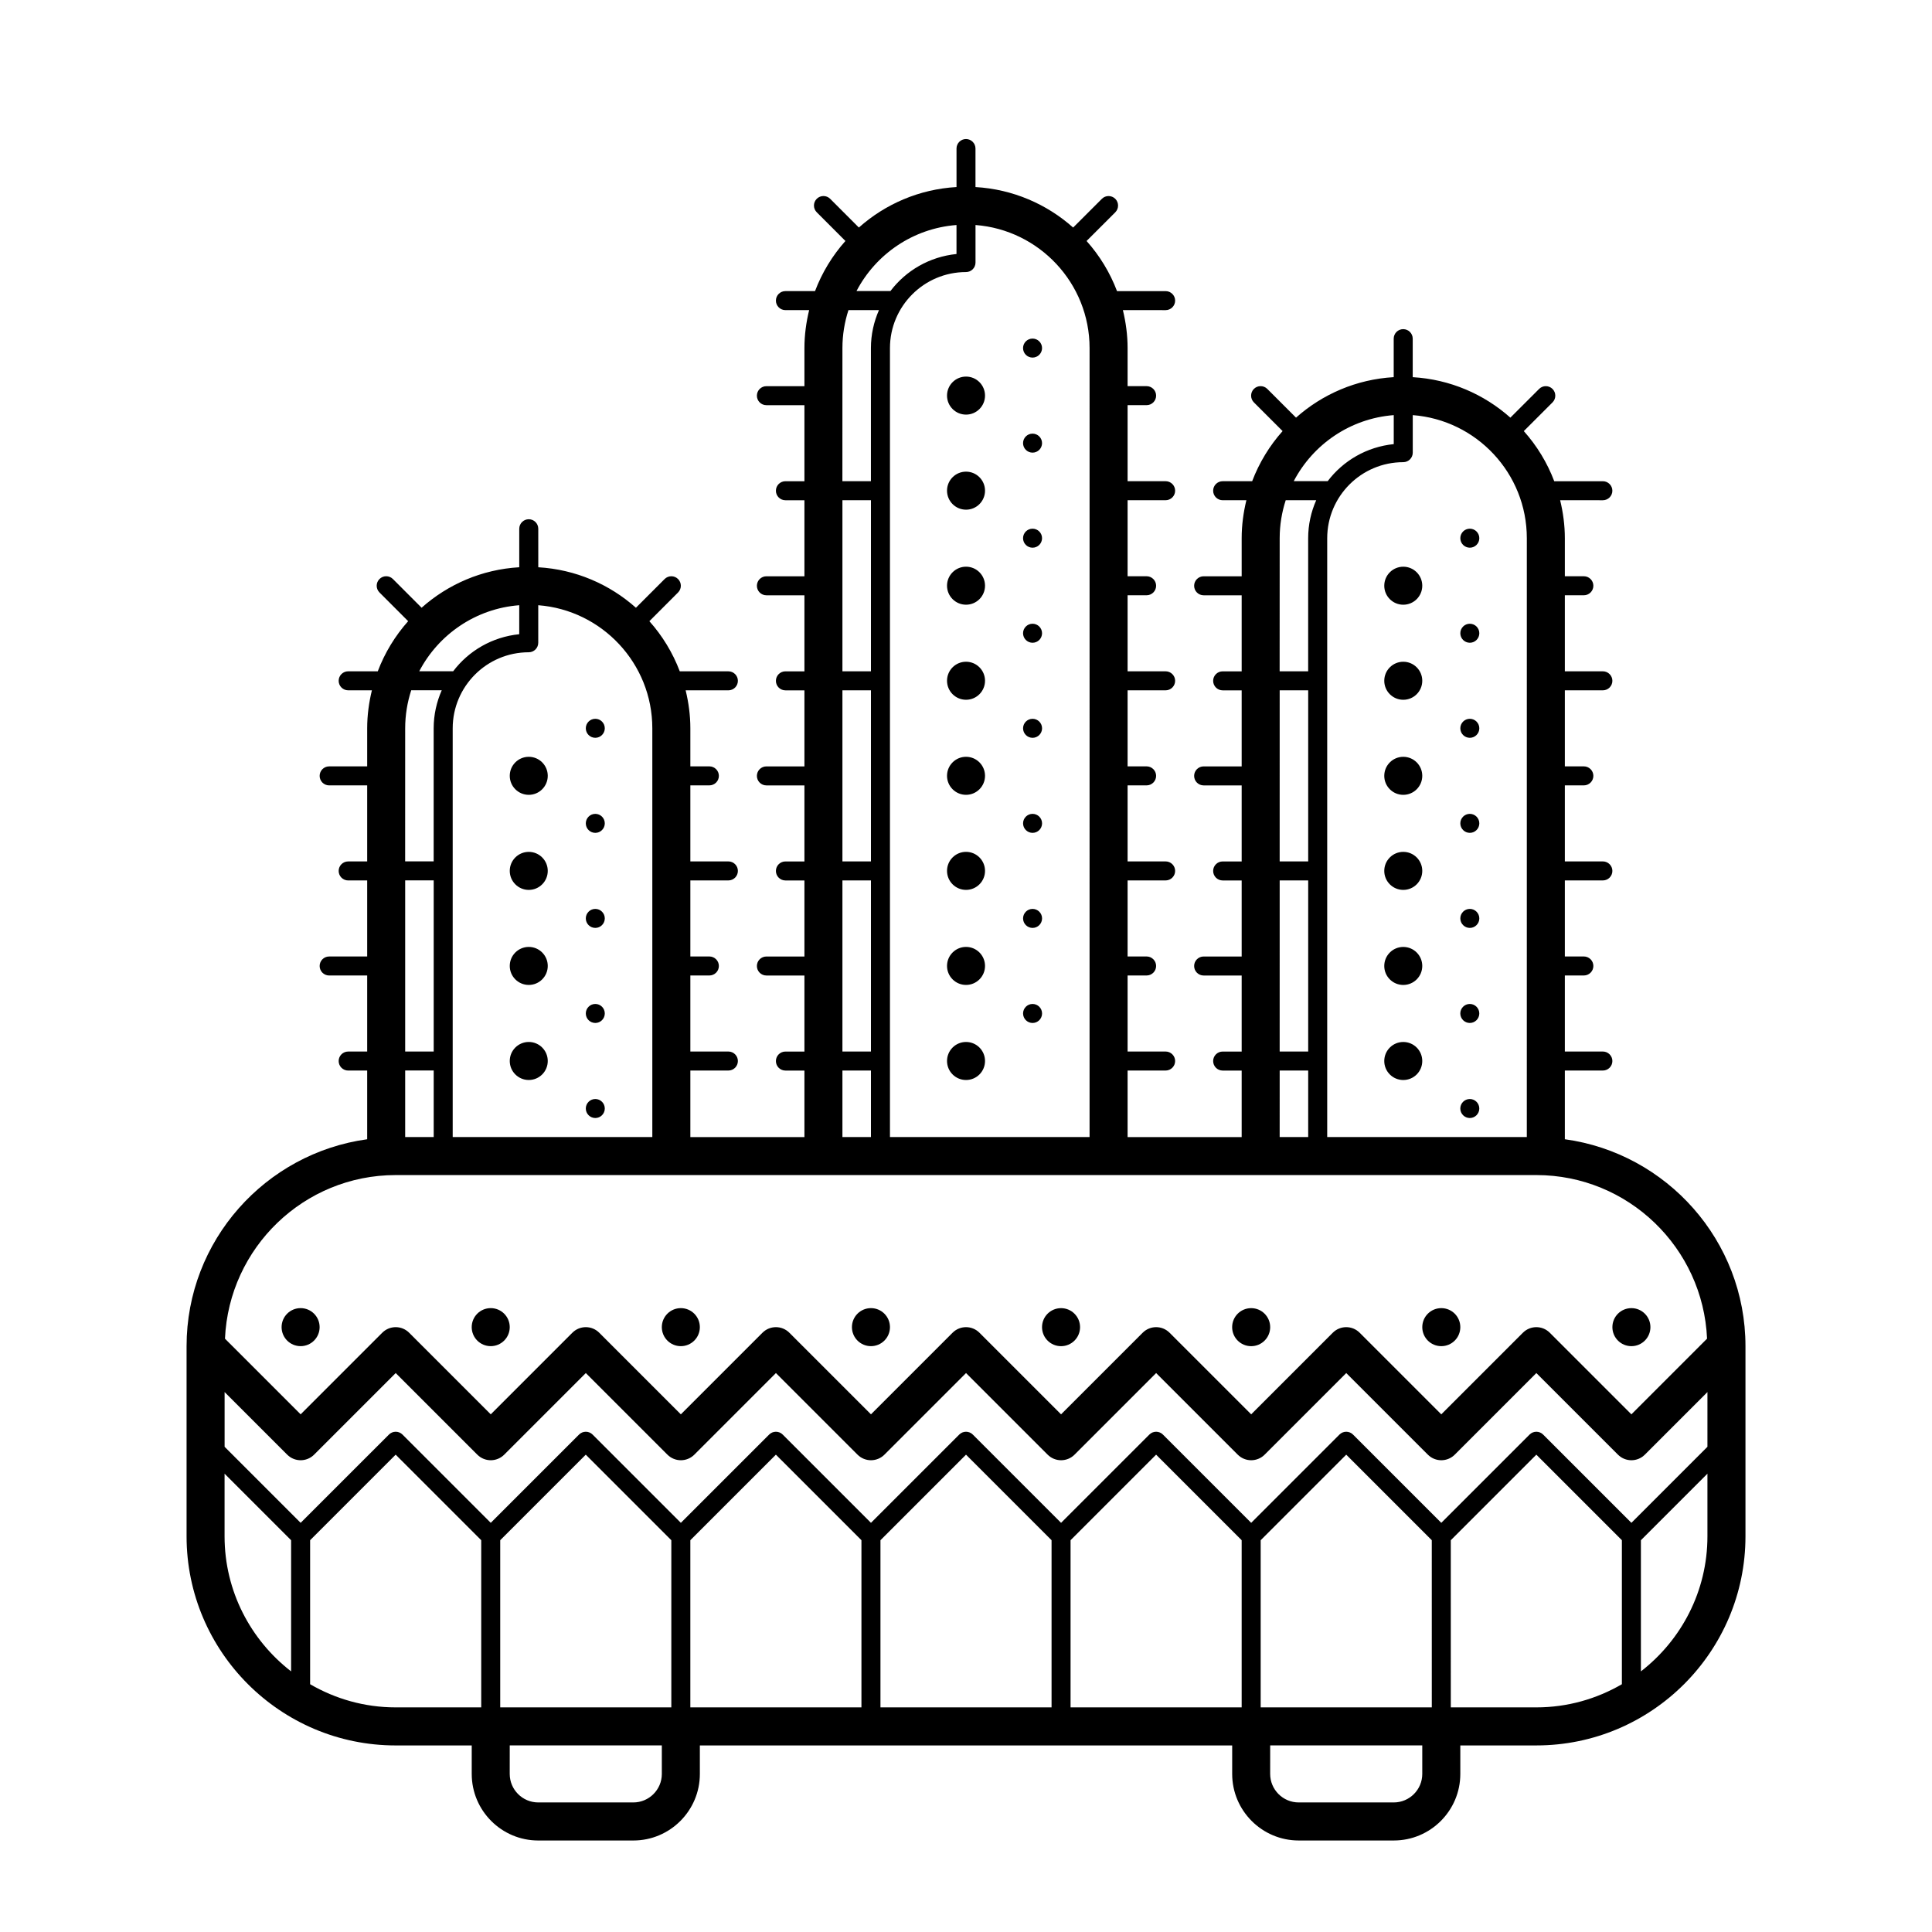
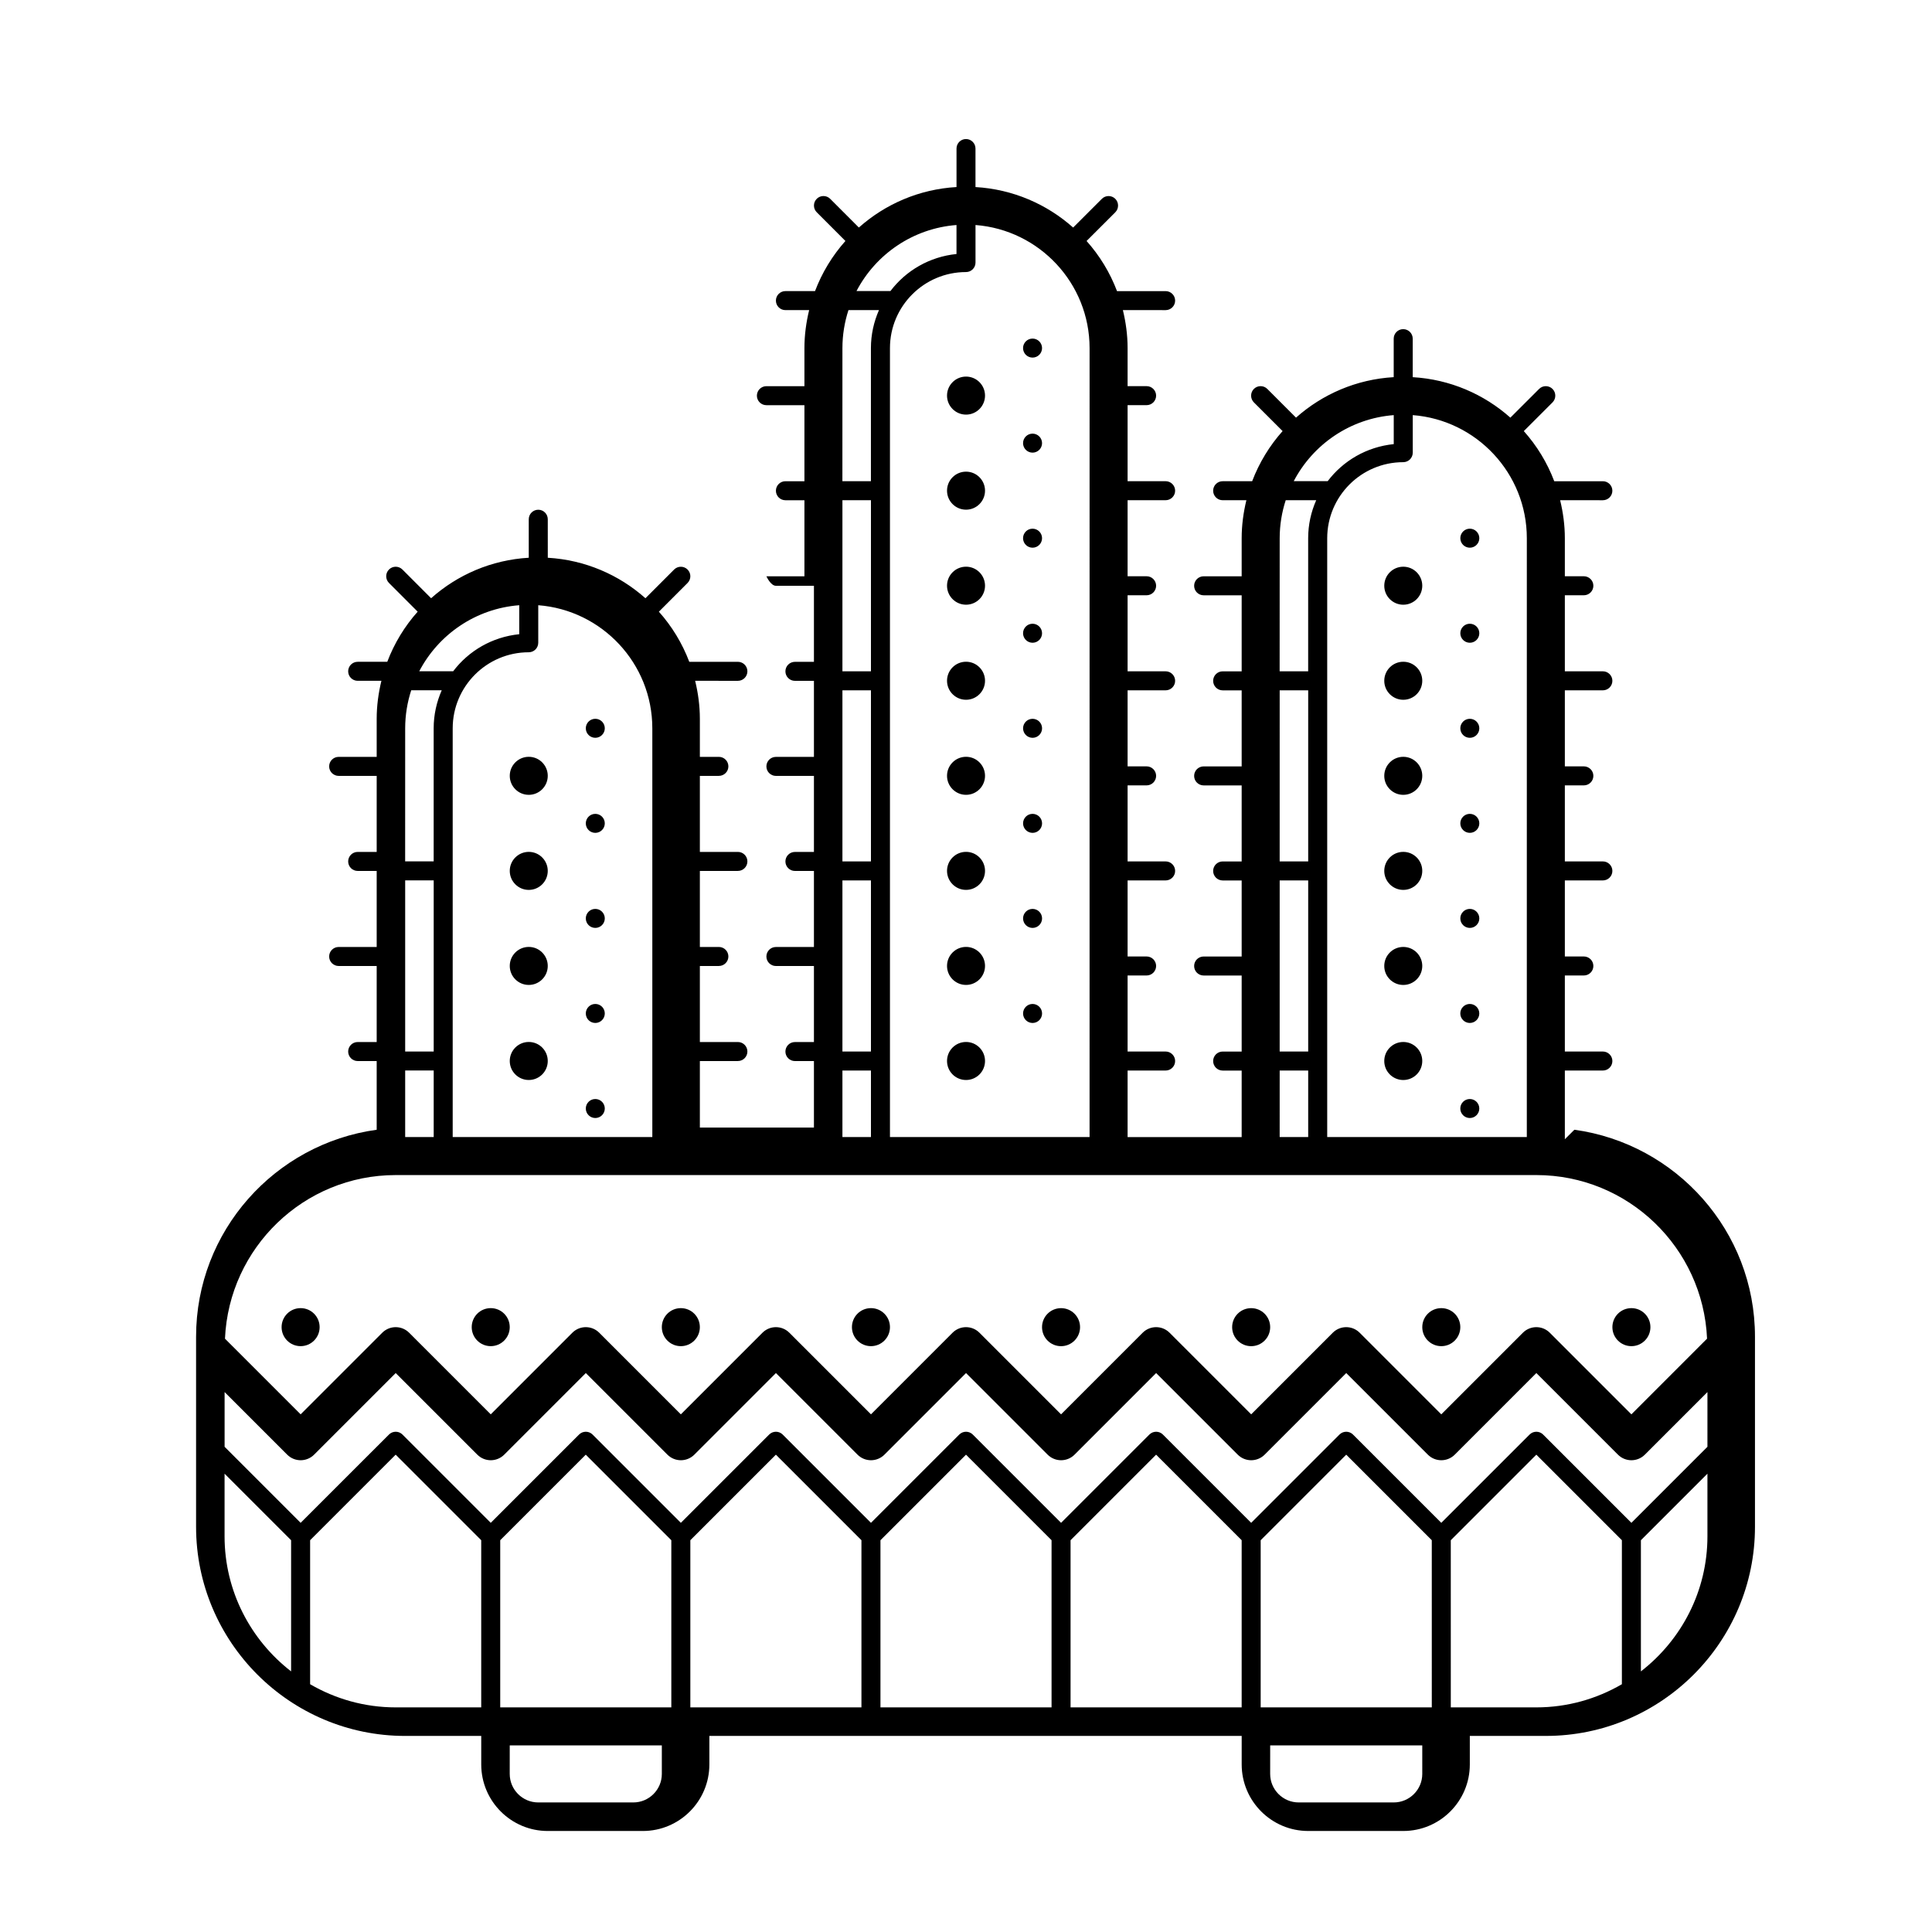
<svg xmlns="http://www.w3.org/2000/svg" fill="#000000" width="800px" height="800px" version="1.1" viewBox="144 144 512 512">
-   <path d="m558.7 445.91v-18.207h10.078c1.387 0 2.519-1.133 2.519-2.519s-1.133-2.519-2.519-2.519h-10.078v-20.152h5.039c1.387 0 2.519-1.129 2.519-2.519s-1.133-2.519-2.519-2.519h-5.039v-20.152h10.078c1.387 0 2.519-1.129 2.519-2.519 0-1.391-1.133-2.519-2.519-2.519h-10.078v-20.152h5.039c1.387 0 2.519-1.129 2.519-2.519s-1.133-2.519-2.519-2.519h-5.039v-20.152h10.078c1.387 0 2.519-1.129 2.519-2.519s-1.133-2.519-2.519-2.519h-10.078v-20.152h5.039c1.387 0 2.519-1.129 2.519-2.519s-1.133-2.519-2.519-2.519h-5.039v-10.078c0-3.477-0.465-6.836-1.25-10.078l11.324 0.012c1.387 0 2.519-1.129 2.519-2.519s-1.133-2.519-2.519-2.519h-12.883c-1.867-4.934-4.613-9.418-8.066-13.285l7.613-7.609c0.977-0.984 0.977-2.578 0-3.562-0.984-0.984-2.586-0.984-3.562 0l-7.613 7.609c-6.977-6.207-15.973-10.152-25.879-10.73v-10.207c0-1.391-1.129-2.519-2.519-2.519s-2.519 1.129-2.519 2.519v10.203c-9.91 0.578-18.902 4.523-25.887 10.73l-7.609-7.609c-0.977-0.984-2.578-0.984-3.562 0-0.977 0.984-0.977 2.578 0 3.562l7.613 7.609c-3.449 3.871-6.191 8.359-8.066 13.285h-7.82c-1.387 0-2.519 1.129-2.519 2.519s1.133 2.519 2.519 2.519h6.289c-0.785 3.238-1.25 6.602-1.25 10.078v10.078h-10.078c-1.387 0-2.519 1.129-2.519 2.519s1.133 2.519 2.519 2.519h10.078v20.152h-5.039c-1.387 0-2.519 1.129-2.519 2.519 0 1.391 1.133 2.519 2.519 2.519h5.039v20.152h-10.078c-1.387 0-2.519 1.129-2.519 2.519s1.133 2.519 2.519 2.519h10.078v20.152h-5.039c-1.387 0-2.519 1.129-2.519 2.519s1.133 2.519 2.519 2.519h5.039v20.152h-10.078c-1.387 0-2.519 1.129-2.519 2.519s1.133 2.519 2.519 2.519h10.078v20.152h-5.039c-1.387 0-2.519 1.129-2.519 2.519 0 1.391 1.133 2.519 2.519 2.519h5.039v17.625h-30.23v-17.633h10.078c1.387 0 2.519-1.133 2.519-2.519s-1.133-2.519-2.519-2.519h-10.078v-20.152h5.039c1.387 0 2.519-1.129 2.519-2.519s-1.133-2.519-2.519-2.519h-5.039v-20.152h10.078c1.387 0 2.519-1.129 2.519-2.519 0-1.391-1.133-2.519-2.519-2.519h-10.078v-20.152h5.039c1.387 0 2.519-1.129 2.519-2.519s-1.133-2.519-2.519-2.519h-5.039v-20.152h10.078c1.387 0 2.519-1.129 2.519-2.519s-1.133-2.519-2.519-2.519h-10.078v-20.152h5.039c1.387 0 2.519-1.129 2.519-2.519s-1.133-2.519-2.519-2.519h-5.039v-20.152h10.078c1.387 0 2.519-1.129 2.519-2.519 0-1.391-1.133-2.519-2.519-2.519h-10.078v-20.152h5.039c1.387 0 2.519-1.129 2.519-2.519s-1.133-2.519-2.519-2.519h-5.039v-10.078c0-3.477-0.465-6.836-1.25-10.078l11.328 0.012c1.387 0 2.519-1.129 2.519-2.519 0-1.391-1.133-2.519-2.519-2.519h-12.883c-1.867-4.934-4.613-9.418-8.066-13.285l7.613-7.609c0.977-0.984 0.977-2.578 0-3.562-0.984-0.984-2.586-0.984-3.562 0l-7.613 7.609c-6.977-6.207-15.973-10.152-25.879-10.73v-10.207c0-1.391-1.129-2.519-2.519-2.519s-2.508 1.129-2.508 2.519v10.203c-9.91 0.578-18.902 4.523-25.879 10.73l-7.602-7.609c-0.984-0.984-2.578-0.984-3.562 0s-0.984 2.578 0 3.562l7.602 7.609c-3.445 3.871-6.191 8.359-8.055 13.285h-7.848c-1.391 0-2.519 1.129-2.519 2.519s1.129 2.519 2.519 2.519h6.289c-0.785 3.238-1.25 6.602-1.25 10.078v10.078h-10.078c-1.391 0-2.519 1.129-2.519 2.519s1.129 2.519 2.519 2.519h10.078v20.152h-5.039c-1.391 0-2.519 1.129-2.519 2.519s1.129 2.519 2.519 2.519h5.039v20.152h-10.078c-1.391 0-2.519 1.129-2.519 2.519s1.129 2.519 2.519 2.519h10.078v20.152h-5.039c-1.391 0-2.519 1.129-2.519 2.519 0 1.391 1.129 2.519 2.519 2.519h5.039v20.152h-10.078c-1.391 0-2.519 1.129-2.519 2.519s1.129 2.519 2.519 2.519h10.078v20.152h-5.039c-1.391 0-2.519 1.129-2.519 2.519s1.129 2.519 2.519 2.519h5.039v20.152h-10.078c-1.391 0-2.519 1.129-2.519 2.519s1.129 2.519 2.519 2.519h10.078v20.152h-5.039c-1.391 0-2.519 1.129-2.519 2.519 0 1.391 1.129 2.519 2.519 2.519h5.039v17.625h-30.23v-17.633h10.078c1.391 0 2.519-1.133 2.519-2.519s-1.129-2.519-2.519-2.519h-10.078v-20.152h5.039c1.391 0 2.519-1.129 2.519-2.519s-1.129-2.519-2.519-2.519h-5.039v-20.152h10.078c1.391 0 2.519-1.129 2.519-2.519 0-1.391-1.129-2.519-2.519-2.519h-10.078v-20.152h5.039c1.391 0 2.519-1.129 2.519-2.519s-1.129-2.519-2.519-2.519h-5.039v-10.078c0-3.477-0.465-6.836-1.25-10.078l11.328 0.008c1.391 0 2.519-1.129 2.519-2.519s-1.129-2.519-2.519-2.519h-12.883c-1.867-4.934-4.609-9.418-8.055-13.285l7.602-7.609c0.984-0.984 0.984-2.578 0-3.562s-2.578-0.984-3.562 0l-7.602 7.609c-6.977-6.207-15.973-10.152-25.879-10.73l-0.004-10.207c0-1.391-1.129-2.519-2.519-2.519s-2.519 1.129-2.519 2.519v10.203c-9.91 0.578-18.902 4.523-25.879 10.73l-7.602-7.609c-0.984-0.984-2.578-0.984-3.562 0-0.984 0.984-0.984 2.578 0 3.562l7.602 7.609c-3.445 3.871-6.191 8.359-8.055 13.285h-7.844c-1.391 0-2.519 1.129-2.519 2.519s1.129 2.519 2.519 2.519h6.289c-0.785 3.238-1.25 6.602-1.25 10.078v10.078h-10.078c-1.391 0-2.519 1.129-2.519 2.519 0 1.391 1.129 2.519 2.519 2.519h10.078v20.152h-5.039c-1.391 0-2.519 1.129-2.519 2.519s1.129 2.519 2.519 2.519h5.039v20.152h-10.078c-1.391 0-2.519 1.129-2.519 2.519s1.129 2.519 2.519 2.519h10.078v20.152h-5.039c-1.391 0-2.519 1.129-2.519 2.519s1.129 2.519 2.519 2.519h5.039v18.207c-26.984 3.707-47.863 26.848-47.863 54.844v50.383c0 30.551 24.863 55.418 55.418 55.418h20.152v7.559c0 9.723 7.91 17.633 17.633 17.633h25.191c9.723 0 17.633-7.91 17.633-17.633v-7.562h141.07v7.559c0 9.723 7.91 17.633 17.633 17.633h25.191c9.723 0 17.633-7.91 17.633-17.633v-7.559h20.152c30.551 0 55.418-24.867 55.418-55.418v-50.379c0-27.996-20.883-51.137-47.859-54.848zm-42.824-179.43c1.387 0 2.519-1.129 2.519-2.519v-9.949c16.887 1.293 30.23 15.418 30.23 32.621l-0.004 158.7h-52.898v-158.7c0-11.113 9.039-20.152 20.152-20.152zm-2.519-12.469v7.684c-7.144 0.727-13.387 4.379-17.508 9.82h-8.996c5.102-9.754 14.973-16.617 26.504-17.504zm-30.227 32.621c0-3.516 0.57-6.898 1.602-10.078h8.082c-1.367 3.094-2.137 6.488-2.137 10.078v35.266h-7.559zm0 40.305h7.555v45.344h-7.559zm0 50.383h7.555v45.344h-7.559zm0 50.379h7.555v17.633h-7.559zm-83.129-211.6c1.391 0 2.519-1.129 2.519-2.519v-9.949c16.887 1.293 30.23 15.418 30.23 32.621l-0.004 209.08h-52.898v-209.08c0-11.117 9.035-20.152 20.152-20.152zm-2.519-12.469v7.684c-7.144 0.727-13.387 4.379-17.508 9.82l-8.992-0.004c5.098-9.754 14.965-16.613 26.5-17.5zm-30.23 32.621c0-3.516 0.57-6.898 1.602-10.078h8.086c-1.359 3.094-2.137 6.488-2.137 10.078v35.266h-7.559zm0 40.305h7.559v45.344h-7.559zm0 50.379h7.559v45.344h-7.559zm0 50.383h7.559v45.344h-7.559zm0 50.379h7.559v17.633h-7.559zm-83.129-110.84c1.391 0 2.519-1.129 2.519-2.519v-9.949c16.883 1.293 30.23 15.418 30.23 32.621v108.32h-52.902v-108.32c0-11.113 9.039-20.152 20.152-20.152zm-2.519-12.469v7.684c-7.144 0.727-13.387 4.379-17.508 9.82l-8.992-0.004c5.102-9.754 14.969-16.613 26.5-17.5zm-30.227 32.621c0-3.516 0.57-6.898 1.602-10.078h8.086c-1.359 3.094-2.137 6.488-2.137 10.078v35.266h-7.559zm0 40.305h7.559v45.344h-7.559zm0 50.379h7.559v17.633h-7.559zm-2.519 27.711h302.29c24.336 0 44.188 19.277 45.242 43.352l-20.051 20.059-21.629-21.629c-1.969-1.969-5.152-1.969-7.125 0l-21.629 21.629-21.629-21.629c-1.969-1.969-5.152-1.969-7.125 0l-21.625 21.629-21.629-21.629c-1.969-1.969-5.152-1.969-7.125 0l-21.629 21.629-21.629-21.629c-1.969-1.969-5.152-1.969-7.125 0l-21.625 21.629-21.629-21.629c-1.969-1.969-5.152-1.969-7.125 0l-21.629 21.629-21.629-21.629c-1.969-1.969-5.152-1.969-7.125 0l-21.625 21.629-21.629-21.629c-1.969-1.969-5.152-1.969-7.125 0l-21.629 21.629-20.051-20.051c1.055-24.086 20.91-43.359 45.242-43.359zm-27.711 131.53c-10.703-8.297-17.633-21.238-17.633-35.805v-16.59l17.633 17.633zm50.383 9.539h-22.672c-8.262 0-15.992-2.258-22.672-6.137v-38.164l22.672-22.672 22.672 22.672zm47.863 17.633c0 4.168-3.391 7.559-7.559 7.559h-25.191c-4.168 0-7.559-3.391-7.559-7.559l0.004-7.559h40.305zm2.516-17.633h-45.344v-44.301l22.672-22.672 22.672 22.672zm50.383 0h-45.344v-44.301l22.672-22.672 22.672 22.672zm50.383 0h-45.344v-44.301l22.672-22.672 22.672 22.672zm50.379 0h-45.344v-44.301l22.672-22.672 22.672 22.672zm47.863 17.633c0 4.168-3.391 7.559-7.559 7.559h-25.191c-4.168 0-7.559-3.391-7.559-7.559l0.004-7.559h40.305zm-42.824-17.633v-44.301l22.672-22.672 22.672 22.672 0.004 44.301zm95.723-6.137c-6.676 3.879-14.402 6.137-22.672 6.137h-22.668l-0.004-44.301 22.672-22.672 22.672 22.672zm22.672-39.207c0 14.566-6.926 27.512-17.633 35.805v-34.762l17.633-17.633zm0-23.715-20.152 20.152-23.406-23.406c-0.977-0.977-2.578-0.977-3.562 0l-23.414 23.406-23.406-23.406c-0.977-0.977-2.578-0.977-3.562 0l-23.41 23.406-23.406-23.406c-0.977-0.977-2.578-0.977-3.562 0l-23.414 23.406-23.406-23.406c-0.984-0.977-2.578-0.977-3.562 0l-23.41 23.406-23.406-23.406c-0.984-0.977-2.578-0.977-3.562 0l-23.414 23.406-23.406-23.406c-0.984-0.977-2.578-0.977-3.562 0l-23.41 23.406-23.406-23.406c-0.984-0.977-2.578-0.977-3.562 0l-23.414 23.406-20.152-20.152v-14.504l16.59 16.59c1.969 1.969 5.152 1.969 7.125 0l21.629-21.629 21.629 21.629c1.969 1.969 5.152 1.969 7.125 0l21.629-21.629 21.629 21.629c1.969 1.969 5.152 1.969 7.125 0l21.625-21.629 21.629 21.629c1.969 1.969 5.152 1.969 7.125 0l21.629-21.629 21.629 21.629c1.969 1.969 5.152 1.969 7.125 0l21.625-21.629 21.629 21.629c1.969 1.969 5.152 1.969 7.125 0l21.629-21.629 21.629 21.629c1.969 1.969 5.152 1.969 7.125 0l21.625-21.629 21.629 21.629c0.984 0.984 2.273 1.477 3.562 1.477 1.289 0 2.578-0.492 3.562-1.477l16.59-16.59zm-171.3-26.664c2.785 0 5.039-2.254 5.039-5.039s-2.254-5.039-5.039-5.039-5.039 2.254-5.039 5.039c0.004 2.785 2.254 5.039 5.039 5.039zm50.383 0c2.785 0 5.039-2.254 5.039-5.039s-2.254-5.039-5.039-5.039c-2.785 0-5.039 2.254-5.039 5.039s2.254 5.039 5.039 5.039zm40.309-95.727c2.781 0 5.035-2.254 5.035-5.035s-2.254-5.039-5.031-5.039c-2.781 0-5.039 2.258-5.039 5.039-0.004 2.781 2.254 5.035 5.035 5.035zm0 25.191c2.781 0 5.035-2.25 5.035-5.039 0-2.785-2.254-5.039-5.031-5.039-2.781 0-5.039 2.254-5.039 5.039-0.004 2.789 2.254 5.039 5.035 5.039zm-98.242-166.26c1.391 0 2.516-1.133 2.516-2.519 0-1.383-1.125-2.516-2.516-2.516s-2.519 1.129-2.519 2.519c0 1.387 1.129 2.516 2.519 2.516zm0 25.191c1.391 0 2.516-1.133 2.516-2.519 0-1.383-1.125-2.519-2.516-2.519s-2.519 1.129-2.519 2.519 1.129 2.519 2.519 2.519zm0-50.379c1.391 0 2.516-1.137 2.516-2.519 0-1.387-1.125-2.519-2.516-2.519s-2.519 1.129-2.519 2.519 1.129 2.519 2.519 2.519zm108.32 261.98c2.793 0 5.039-2.254 5.039-5.039s-2.246-5.039-5.039-5.039c-2.785 0-5.039 2.254-5.039 5.039s2.25 5.039 5.039 5.039zm-201.53 0c2.785 0 5.039-2.254 5.039-5.039s-2.254-5.039-5.039-5.039c-2.785 0-5.039 2.254-5.039 5.039 0.004 2.785 2.254 5.039 5.039 5.039zm251.91 0c2.785 0 5.039-2.254 5.039-5.039s-2.254-5.039-5.039-5.039c-2.785 0-5.039 2.254-5.039 5.039s2.254 5.039 5.039 5.039zm-42.82-110.84c1.391 0 2.516-1.133 2.516-2.519 0-1.383-1.125-2.519-2.516-2.519s-2.519 1.133-2.519 2.519c0 1.387 1.129 2.519 2.519 2.519zm0-25.191c1.391 0 2.516-1.133 2.516-2.519 0-1.383-1.125-2.516-2.516-2.516s-2.519 1.133-2.519 2.519c0 1.383 1.129 2.516 2.519 2.516zm0-25.188c1.391 0 2.516-1.137 2.516-2.519 0-1.387-1.125-2.519-2.516-2.519s-2.519 1.129-2.519 2.519c0 1.391 1.129 2.519 2.519 2.519zm0-25.191c1.391 0 2.516-1.133 2.516-2.519s-1.125-2.519-2.516-2.519-2.519 1.129-2.519 2.519 1.129 2.519 2.519 2.519zm0-25.191c1.391 0 2.516-1.133 2.516-2.519 0-1.383-1.125-2.519-2.516-2.519s-2.519 1.129-2.519 2.519 1.129 2.519 2.519 2.519zm-115.88 25.191c1.391 0 2.516-1.133 2.516-2.519s-1.125-2.519-2.516-2.519-2.519 1.133-2.519 2.519 1.129 2.519 2.519 2.519zm98.242 40.305c2.781 0 5.035-2.258 5.035-5.039s-2.254-5.039-5.031-5.039c-2.781 0-5.039 2.258-5.039 5.039-0.004 2.781 2.254 5.039 5.035 5.039zm0 25.191c2.781 0 5.035-2.258 5.035-5.039s-2.254-5.039-5.031-5.039c-2.781 0-5.039 2.258-5.039 5.039-0.004 2.781 2.254 5.039 5.035 5.039zm0-50.383c2.781 0 5.035-2.258 5.035-5.039s-2.254-5.039-5.031-5.039c-2.781 0-5.039 2.258-5.039 5.039-0.004 2.781 2.254 5.039 5.035 5.039zm0-25.191c2.781 0 5.035-2.254 5.035-5.035s-2.254-5.039-5.031-5.039c-2.781 0-5.039 2.258-5.039 5.039-0.004 2.781 2.254 5.035 5.035 5.035zm17.633 136.03c1.391 0 2.516-1.137 2.516-2.519 0-1.387-1.125-2.519-2.516-2.519s-2.519 1.133-2.519 2.519c0 1.383 1.129 2.519 2.519 2.519zm0-25.191c1.391 0 2.516-1.133 2.516-2.519s-1.125-2.519-2.516-2.519-2.519 1.133-2.519 2.519 1.129 2.519 2.519 2.519zm-231.75-25.191c1.391 0 2.512-1.133 2.512-2.519 0-1.383-1.121-2.519-2.512-2.519s-2.519 1.129-2.519 2.519 1.129 2.519 2.519 2.519zm-17.633 15.113c2.781 0 5.031-2.254 5.031-5.035s-2.254-5.039-5.031-5.039c-2.781 0-5.039 2.258-5.039 5.039s2.258 5.035 5.039 5.035zm0 25.191c2.781 0 5.031-2.25 5.031-5.039 0-2.785-2.254-5.039-5.031-5.039-2.781 0-5.039 2.254-5.039 5.039 0 2.789 2.258 5.039 5.039 5.039zm90.68 70.535c2.785 0 5.039-2.254 5.039-5.039s-2.254-5.039-5.039-5.039-5.039 2.254-5.039 5.039 2.254 5.039 5.039 5.039zm-73.047-161.22c1.391 0 2.512-1.137 2.512-2.519 0-1.387-1.121-2.519-2.512-2.519s-2.519 1.129-2.519 2.519c0 1.391 1.129 2.519 2.519 2.519zm-73.059 156.18c0-2.785-2.254-5.039-5.039-5.039-2.785 0-5.039 2.254-5.039 5.039s2.254 5.039 5.039 5.039c2.789 0 5.039-2.254 5.039-5.039zm73.059-80.609c1.391 0 2.512-1.133 2.512-2.519s-1.121-2.519-2.512-2.519-2.519 1.133-2.519 2.519 1.129 2.519 2.519 2.519zm-17.633-60.457c2.781 0 5.031-2.258 5.031-5.039s-2.254-5.039-5.031-5.039c-2.781 0-5.039 2.258-5.039 5.039s2.258 5.039 5.039 5.039zm17.633 85.648c1.391 0 2.512-1.137 2.512-2.519 0-1.387-1.121-2.519-2.512-2.519s-2.519 1.133-2.519 2.519c0 1.383 1.129 2.519 2.519 2.519zm-27.715 60.457c2.785 0 5.039-2.254 5.039-5.039s-2.254-5.039-5.039-5.039-5.039 2.254-5.039 5.039 2.254 5.039 5.039 5.039zm10.082-120.91c2.781 0 5.031-2.258 5.031-5.039s-2.254-5.039-5.031-5.039c-2.781 0-5.039 2.258-5.039 5.039s2.258 5.039 5.039 5.039zm17.633-15.117c1.391 0 2.512-1.133 2.512-2.519 0-1.383-1.121-2.516-2.512-2.516s-2.519 1.129-2.519 2.519c0 1.387 1.129 2.516 2.519 2.516zm115.88-25.188c1.391 0 2.516-1.137 2.516-2.519 0-1.387-1.125-2.519-2.516-2.519s-2.519 1.133-2.519 2.519c0 1.383 1.129 2.519 2.519 2.519zm0 75.57c1.391 0 2.516-1.133 2.516-2.519s-1.125-2.519-2.516-2.519-2.519 1.133-2.519 2.519 1.129 2.519 2.519 2.519zm-17.633 15.113c2.781 0 5.031-2.25 5.031-5.039 0-2.785-2.254-5.039-5.031-5.039-2.781 0-5.039 2.254-5.039 5.039 0 2.789 2.258 5.039 5.039 5.039zm0-151.14c2.781 0 5.031-2.258 5.031-5.039s-2.254-5.039-5.031-5.039c-2.781 0-5.039 2.258-5.039 5.039s2.258 5.039 5.039 5.039zm17.633 85.645c1.391 0 2.516-1.133 2.516-2.519 0-1.383-1.125-2.516-2.516-2.516s-2.519 1.133-2.519 2.519c0 1.383 1.129 2.516 2.519 2.516zm0 25.191c1.391 0 2.516-1.133 2.516-2.519 0-1.383-1.125-2.519-2.516-2.519s-2.519 1.133-2.519 2.519c0 1.387 1.129 2.519 2.519 2.519zm-17.633-136.03c2.781 0 5.031-2.258 5.031-5.039s-2.254-5.039-5.031-5.039c-2.781 0-5.039 2.258-5.039 5.039s2.258 5.039 5.039 5.039zm0 151.14c2.781 0 5.031-2.254 5.031-5.035s-2.254-5.039-5.031-5.039c-2.781 0-5.039 2.258-5.039 5.039s2.258 5.035 5.039 5.035zm0-25.188c2.781 0 5.031-2.258 5.031-5.039s-2.254-5.039-5.031-5.039c-2.781 0-5.039 2.258-5.039 5.039s2.258 5.039 5.039 5.039zm0-50.383c2.781 0 5.031-2.258 5.031-5.039s-2.254-5.039-5.031-5.039c-2.781 0-5.039 2.258-5.039 5.039s2.258 5.039 5.039 5.039zm0 25.191c2.781 0 5.031-2.258 5.031-5.039s-2.254-5.039-5.031-5.039c-2.781 0-5.039 2.258-5.039 5.039s2.258 5.039 5.039 5.039zm0-50.383c2.781 0 5.031-2.254 5.031-5.035s-2.254-5.039-5.031-5.039c-2.781 0-5.039 2.258-5.039 5.039s2.258 5.035 5.039 5.035z" />
+   <path d="m558.7 445.91v-18.207h10.078c1.387 0 2.519-1.133 2.519-2.519s-1.133-2.519-2.519-2.519h-10.078v-20.152h5.039c1.387 0 2.519-1.129 2.519-2.519s-1.133-2.519-2.519-2.519h-5.039v-20.152h10.078c1.387 0 2.519-1.129 2.519-2.519 0-1.391-1.133-2.519-2.519-2.519h-10.078v-20.152h5.039c1.387 0 2.519-1.129 2.519-2.519s-1.133-2.519-2.519-2.519h-5.039v-20.152h10.078c1.387 0 2.519-1.129 2.519-2.519s-1.133-2.519-2.519-2.519h-10.078v-20.152h5.039c1.387 0 2.519-1.129 2.519-2.519s-1.133-2.519-2.519-2.519h-5.039v-10.078c0-3.477-0.465-6.836-1.25-10.078l11.324 0.012c1.387 0 2.519-1.129 2.519-2.519s-1.133-2.519-2.519-2.519h-12.883c-1.867-4.934-4.613-9.418-8.066-13.285l7.613-7.609c0.977-0.984 0.977-2.578 0-3.562-0.984-0.984-2.586-0.984-3.562 0l-7.613 7.609c-6.977-6.207-15.973-10.152-25.879-10.73v-10.207c0-1.391-1.129-2.519-2.519-2.519s-2.519 1.129-2.519 2.519v10.203c-9.91 0.578-18.902 4.523-25.887 10.73l-7.609-7.609c-0.977-0.984-2.578-0.984-3.562 0-0.977 0.984-0.977 2.578 0 3.562l7.613 7.609c-3.449 3.871-6.191 8.359-8.066 13.285h-7.82c-1.387 0-2.519 1.129-2.519 2.519s1.133 2.519 2.519 2.519h6.289c-0.785 3.238-1.25 6.602-1.25 10.078v10.078h-10.078c-1.387 0-2.519 1.129-2.519 2.519s1.133 2.519 2.519 2.519h10.078v20.152h-5.039c-1.387 0-2.519 1.129-2.519 2.519 0 1.391 1.133 2.519 2.519 2.519h5.039v20.152h-10.078c-1.387 0-2.519 1.129-2.519 2.519s1.133 2.519 2.519 2.519h10.078v20.152h-5.039c-1.387 0-2.519 1.129-2.519 2.519s1.133 2.519 2.519 2.519h5.039v20.152h-10.078c-1.387 0-2.519 1.129-2.519 2.519s1.133 2.519 2.519 2.519h10.078v20.152h-5.039c-1.387 0-2.519 1.129-2.519 2.519 0 1.391 1.133 2.519 2.519 2.519h5.039v17.625h-30.23v-17.633h10.078c1.387 0 2.519-1.133 2.519-2.519s-1.133-2.519-2.519-2.519h-10.078v-20.152h5.039c1.387 0 2.519-1.129 2.519-2.519s-1.133-2.519-2.519-2.519h-5.039v-20.152h10.078c1.387 0 2.519-1.129 2.519-2.519 0-1.391-1.133-2.519-2.519-2.519h-10.078v-20.152h5.039c1.387 0 2.519-1.129 2.519-2.519s-1.133-2.519-2.519-2.519h-5.039v-20.152h10.078c1.387 0 2.519-1.129 2.519-2.519s-1.133-2.519-2.519-2.519h-10.078v-20.152h5.039c1.387 0 2.519-1.129 2.519-2.519s-1.133-2.519-2.519-2.519h-5.039v-20.152h10.078c1.387 0 2.519-1.129 2.519-2.519 0-1.391-1.133-2.519-2.519-2.519h-10.078v-20.152h5.039c1.387 0 2.519-1.129 2.519-2.519s-1.133-2.519-2.519-2.519h-5.039v-10.078c0-3.477-0.465-6.836-1.25-10.078l11.328 0.012c1.387 0 2.519-1.129 2.519-2.519 0-1.391-1.133-2.519-2.519-2.519h-12.883c-1.867-4.934-4.613-9.418-8.066-13.285l7.613-7.609c0.977-0.984 0.977-2.578 0-3.562-0.984-0.984-2.586-0.984-3.562 0l-7.613 7.609c-6.977-6.207-15.973-10.152-25.879-10.73v-10.207c0-1.391-1.129-2.519-2.519-2.519s-2.508 1.129-2.508 2.519v10.203c-9.91 0.578-18.902 4.523-25.879 10.73l-7.602-7.609c-0.984-0.984-2.578-0.984-3.562 0s-0.984 2.578 0 3.562l7.602 7.609c-3.445 3.871-6.191 8.359-8.055 13.285h-7.848c-1.391 0-2.519 1.129-2.519 2.519s1.129 2.519 2.519 2.519h6.289c-0.785 3.238-1.25 6.602-1.25 10.078v10.078h-10.078c-1.391 0-2.519 1.129-2.519 2.519s1.129 2.519 2.519 2.519h10.078v20.152h-5.039c-1.391 0-2.519 1.129-2.519 2.519s1.129 2.519 2.519 2.519h5.039v20.152h-10.078s1.129 2.519 2.519 2.519h10.078v20.152h-5.039c-1.391 0-2.519 1.129-2.519 2.519 0 1.391 1.129 2.519 2.519 2.519h5.039v20.152h-10.078c-1.391 0-2.519 1.129-2.519 2.519s1.129 2.519 2.519 2.519h10.078v20.152h-5.039c-1.391 0-2.519 1.129-2.519 2.519s1.129 2.519 2.519 2.519h5.039v20.152h-10.078c-1.391 0-2.519 1.129-2.519 2.519s1.129 2.519 2.519 2.519h10.078v20.152h-5.039c-1.391 0-2.519 1.129-2.519 2.519 0 1.391 1.129 2.519 2.519 2.519h5.039v17.625h-30.23v-17.633h10.078c1.391 0 2.519-1.133 2.519-2.519s-1.129-2.519-2.519-2.519h-10.078v-20.152h5.039c1.391 0 2.519-1.129 2.519-2.519s-1.129-2.519-2.519-2.519h-5.039v-20.152h10.078c1.391 0 2.519-1.129 2.519-2.519 0-1.391-1.129-2.519-2.519-2.519h-10.078v-20.152h5.039c1.391 0 2.519-1.129 2.519-2.519s-1.129-2.519-2.519-2.519h-5.039v-10.078c0-3.477-0.465-6.836-1.25-10.078l11.328 0.008c1.391 0 2.519-1.129 2.519-2.519s-1.129-2.519-2.519-2.519h-12.883c-1.867-4.934-4.609-9.418-8.055-13.285l7.602-7.609c0.984-0.984 0.984-2.578 0-3.562s-2.578-0.984-3.562 0l-7.602 7.609c-6.977-6.207-15.973-10.152-25.879-10.73l-0.004-10.207c0-1.391-1.129-2.519-2.519-2.519s-2.519 1.129-2.519 2.519v10.203c-9.91 0.578-18.902 4.523-25.879 10.73l-7.602-7.609c-0.984-0.984-2.578-0.984-3.562 0-0.984 0.984-0.984 2.578 0 3.562l7.602 7.609c-3.445 3.871-6.191 8.359-8.055 13.285h-7.844c-1.391 0-2.519 1.129-2.519 2.519s1.129 2.519 2.519 2.519h6.289c-0.785 3.238-1.25 6.602-1.25 10.078v10.078h-10.078c-1.391 0-2.519 1.129-2.519 2.519 0 1.391 1.129 2.519 2.519 2.519h10.078v20.152h-5.039c-1.391 0-2.519 1.129-2.519 2.519s1.129 2.519 2.519 2.519h5.039v20.152h-10.078c-1.391 0-2.519 1.129-2.519 2.519s1.129 2.519 2.519 2.519h10.078v20.152h-5.039c-1.391 0-2.519 1.129-2.519 2.519s1.129 2.519 2.519 2.519h5.039v18.207c-26.984 3.707-47.863 26.848-47.863 54.844v50.383c0 30.551 24.863 55.418 55.418 55.418h20.152v7.559c0 9.723 7.91 17.633 17.633 17.633h25.191c9.723 0 17.633-7.91 17.633-17.633v-7.562h141.07v7.559c0 9.723 7.91 17.633 17.633 17.633h25.191c9.723 0 17.633-7.91 17.633-17.633v-7.559h20.152c30.551 0 55.418-24.867 55.418-55.418v-50.379c0-27.996-20.883-51.137-47.859-54.848zm-42.824-179.43c1.387 0 2.519-1.129 2.519-2.519v-9.949c16.887 1.293 30.23 15.418 30.23 32.621l-0.004 158.7h-52.898v-158.7c0-11.113 9.039-20.152 20.152-20.152zm-2.519-12.469v7.684c-7.144 0.727-13.387 4.379-17.508 9.82h-8.996c5.102-9.754 14.973-16.617 26.504-17.504zm-30.227 32.621c0-3.516 0.57-6.898 1.602-10.078h8.082c-1.367 3.094-2.137 6.488-2.137 10.078v35.266h-7.559zm0 40.305h7.555v45.344h-7.559zm0 50.383h7.555v45.344h-7.559zm0 50.379h7.555v17.633h-7.559zm-83.129-211.6c1.391 0 2.519-1.129 2.519-2.519v-9.949c16.887 1.293 30.23 15.418 30.23 32.621l-0.004 209.08h-52.898v-209.08c0-11.117 9.035-20.152 20.152-20.152zm-2.519-12.469v7.684c-7.144 0.727-13.387 4.379-17.508 9.82l-8.992-0.004c5.098-9.754 14.965-16.613 26.5-17.5zm-30.23 32.621c0-3.516 0.57-6.898 1.602-10.078h8.086c-1.359 3.094-2.137 6.488-2.137 10.078v35.266h-7.559zm0 40.305h7.559v45.344h-7.559zm0 50.379h7.559v45.344h-7.559zm0 50.383h7.559v45.344h-7.559zm0 50.379h7.559v17.633h-7.559zm-83.129-110.84c1.391 0 2.519-1.129 2.519-2.519v-9.949c16.883 1.293 30.23 15.418 30.23 32.621v108.32h-52.902v-108.32c0-11.113 9.039-20.152 20.152-20.152zm-2.519-12.469v7.684c-7.144 0.727-13.387 4.379-17.508 9.82l-8.992-0.004c5.102-9.754 14.969-16.613 26.5-17.5zm-30.227 32.621c0-3.516 0.57-6.898 1.602-10.078h8.086c-1.359 3.094-2.137 6.488-2.137 10.078v35.266h-7.559zm0 40.305h7.559v45.344h-7.559zm0 50.379h7.559v17.633h-7.559zm-2.519 27.711h302.29c24.336 0 44.188 19.277 45.242 43.352l-20.051 20.059-21.629-21.629c-1.969-1.969-5.152-1.969-7.125 0l-21.629 21.629-21.629-21.629c-1.969-1.969-5.152-1.969-7.125 0l-21.625 21.629-21.629-21.629c-1.969-1.969-5.152-1.969-7.125 0l-21.629 21.629-21.629-21.629c-1.969-1.969-5.152-1.969-7.125 0l-21.625 21.629-21.629-21.629c-1.969-1.969-5.152-1.969-7.125 0l-21.629 21.629-21.629-21.629c-1.969-1.969-5.152-1.969-7.125 0l-21.625 21.629-21.629-21.629c-1.969-1.969-5.152-1.969-7.125 0l-21.629 21.629-20.051-20.051c1.055-24.086 20.91-43.359 45.242-43.359zm-27.711 131.53c-10.703-8.297-17.633-21.238-17.633-35.805v-16.59l17.633 17.633zm50.383 9.539h-22.672c-8.262 0-15.992-2.258-22.672-6.137v-38.164l22.672-22.672 22.672 22.672zm47.863 17.633c0 4.168-3.391 7.559-7.559 7.559h-25.191c-4.168 0-7.559-3.391-7.559-7.559l0.004-7.559h40.305zm2.516-17.633h-45.344v-44.301l22.672-22.672 22.672 22.672zm50.383 0h-45.344v-44.301l22.672-22.672 22.672 22.672zm50.383 0h-45.344v-44.301l22.672-22.672 22.672 22.672zm50.379 0h-45.344v-44.301l22.672-22.672 22.672 22.672zm47.863 17.633c0 4.168-3.391 7.559-7.559 7.559h-25.191c-4.168 0-7.559-3.391-7.559-7.559l0.004-7.559h40.305zm-42.824-17.633v-44.301l22.672-22.672 22.672 22.672 0.004 44.301zm95.723-6.137c-6.676 3.879-14.402 6.137-22.672 6.137h-22.668l-0.004-44.301 22.672-22.672 22.672 22.672zm22.672-39.207c0 14.566-6.926 27.512-17.633 35.805v-34.762l17.633-17.633zm0-23.715-20.152 20.152-23.406-23.406c-0.977-0.977-2.578-0.977-3.562 0l-23.414 23.406-23.406-23.406c-0.977-0.977-2.578-0.977-3.562 0l-23.41 23.406-23.406-23.406c-0.977-0.977-2.578-0.977-3.562 0l-23.414 23.406-23.406-23.406c-0.984-0.977-2.578-0.977-3.562 0l-23.41 23.406-23.406-23.406c-0.984-0.977-2.578-0.977-3.562 0l-23.414 23.406-23.406-23.406c-0.984-0.977-2.578-0.977-3.562 0l-23.41 23.406-23.406-23.406c-0.984-0.977-2.578-0.977-3.562 0l-23.414 23.406-20.152-20.152v-14.504l16.59 16.59c1.969 1.969 5.152 1.969 7.125 0l21.629-21.629 21.629 21.629c1.969 1.969 5.152 1.969 7.125 0l21.629-21.629 21.629 21.629c1.969 1.969 5.152 1.969 7.125 0l21.625-21.629 21.629 21.629c1.969 1.969 5.152 1.969 7.125 0l21.629-21.629 21.629 21.629c1.969 1.969 5.152 1.969 7.125 0l21.625-21.629 21.629 21.629c1.969 1.969 5.152 1.969 7.125 0l21.629-21.629 21.629 21.629c1.969 1.969 5.152 1.969 7.125 0l21.625-21.629 21.629 21.629c0.984 0.984 2.273 1.477 3.562 1.477 1.289 0 2.578-0.492 3.562-1.477l16.59-16.59zm-171.3-26.664c2.785 0 5.039-2.254 5.039-5.039s-2.254-5.039-5.039-5.039-5.039 2.254-5.039 5.039c0.004 2.785 2.254 5.039 5.039 5.039zm50.383 0c2.785 0 5.039-2.254 5.039-5.039s-2.254-5.039-5.039-5.039c-2.785 0-5.039 2.254-5.039 5.039s2.254 5.039 5.039 5.039zm40.309-95.727c2.781 0 5.035-2.254 5.035-5.035s-2.254-5.039-5.031-5.039c-2.781 0-5.039 2.258-5.039 5.039-0.004 2.781 2.254 5.035 5.035 5.035zm0 25.191c2.781 0 5.035-2.25 5.035-5.039 0-2.785-2.254-5.039-5.031-5.039-2.781 0-5.039 2.254-5.039 5.039-0.004 2.789 2.254 5.039 5.035 5.039zm-98.242-166.26c1.391 0 2.516-1.133 2.516-2.519 0-1.383-1.125-2.516-2.516-2.516s-2.519 1.129-2.519 2.519c0 1.387 1.129 2.516 2.519 2.516zm0 25.191c1.391 0 2.516-1.133 2.516-2.519 0-1.383-1.125-2.519-2.516-2.519s-2.519 1.129-2.519 2.519 1.129 2.519 2.519 2.519zm0-50.379c1.391 0 2.516-1.137 2.516-2.519 0-1.387-1.125-2.519-2.516-2.519s-2.519 1.129-2.519 2.519 1.129 2.519 2.519 2.519zm108.32 261.98c2.793 0 5.039-2.254 5.039-5.039s-2.246-5.039-5.039-5.039c-2.785 0-5.039 2.254-5.039 5.039s2.25 5.039 5.039 5.039zm-201.53 0c2.785 0 5.039-2.254 5.039-5.039s-2.254-5.039-5.039-5.039c-2.785 0-5.039 2.254-5.039 5.039 0.004 2.785 2.254 5.039 5.039 5.039zm251.91 0c2.785 0 5.039-2.254 5.039-5.039s-2.254-5.039-5.039-5.039c-2.785 0-5.039 2.254-5.039 5.039s2.254 5.039 5.039 5.039zm-42.82-110.84c1.391 0 2.516-1.133 2.516-2.519 0-1.383-1.125-2.519-2.516-2.519s-2.519 1.133-2.519 2.519c0 1.387 1.129 2.519 2.519 2.519zm0-25.191c1.391 0 2.516-1.133 2.516-2.519 0-1.383-1.125-2.516-2.516-2.516s-2.519 1.133-2.519 2.519c0 1.383 1.129 2.516 2.519 2.516zm0-25.188c1.391 0 2.516-1.137 2.516-2.519 0-1.387-1.125-2.519-2.516-2.519s-2.519 1.129-2.519 2.519c0 1.391 1.129 2.519 2.519 2.519zm0-25.191c1.391 0 2.516-1.133 2.516-2.519s-1.125-2.519-2.516-2.519-2.519 1.129-2.519 2.519 1.129 2.519 2.519 2.519zm0-25.191c1.391 0 2.516-1.133 2.516-2.519 0-1.383-1.125-2.519-2.516-2.519s-2.519 1.129-2.519 2.519 1.129 2.519 2.519 2.519zm-115.88 25.191c1.391 0 2.516-1.133 2.516-2.519s-1.125-2.519-2.516-2.519-2.519 1.133-2.519 2.519 1.129 2.519 2.519 2.519zm98.242 40.305c2.781 0 5.035-2.258 5.035-5.039s-2.254-5.039-5.031-5.039c-2.781 0-5.039 2.258-5.039 5.039-0.004 2.781 2.254 5.039 5.035 5.039zm0 25.191c2.781 0 5.035-2.258 5.035-5.039s-2.254-5.039-5.031-5.039c-2.781 0-5.039 2.258-5.039 5.039-0.004 2.781 2.254 5.039 5.035 5.039zm0-50.383c2.781 0 5.035-2.258 5.035-5.039s-2.254-5.039-5.031-5.039c-2.781 0-5.039 2.258-5.039 5.039-0.004 2.781 2.254 5.039 5.035 5.039zm0-25.191c2.781 0 5.035-2.254 5.035-5.035s-2.254-5.039-5.031-5.039c-2.781 0-5.039 2.258-5.039 5.039-0.004 2.781 2.254 5.035 5.035 5.035zm17.633 136.03c1.391 0 2.516-1.137 2.516-2.519 0-1.387-1.125-2.519-2.516-2.519s-2.519 1.133-2.519 2.519c0 1.383 1.129 2.519 2.519 2.519zm0-25.191c1.391 0 2.516-1.133 2.516-2.519s-1.125-2.519-2.516-2.519-2.519 1.133-2.519 2.519 1.129 2.519 2.519 2.519zm-231.75-25.191c1.391 0 2.512-1.133 2.512-2.519 0-1.383-1.121-2.519-2.512-2.519s-2.519 1.129-2.519 2.519 1.129 2.519 2.519 2.519zm-17.633 15.113c2.781 0 5.031-2.254 5.031-5.035s-2.254-5.039-5.031-5.039c-2.781 0-5.039 2.258-5.039 5.039s2.258 5.035 5.039 5.035zm0 25.191c2.781 0 5.031-2.25 5.031-5.039 0-2.785-2.254-5.039-5.031-5.039-2.781 0-5.039 2.254-5.039 5.039 0 2.789 2.258 5.039 5.039 5.039zm90.68 70.535c2.785 0 5.039-2.254 5.039-5.039s-2.254-5.039-5.039-5.039-5.039 2.254-5.039 5.039 2.254 5.039 5.039 5.039zm-73.047-161.22c1.391 0 2.512-1.137 2.512-2.519 0-1.387-1.121-2.519-2.512-2.519s-2.519 1.129-2.519 2.519c0 1.391 1.129 2.519 2.519 2.519zm-73.059 156.18c0-2.785-2.254-5.039-5.039-5.039-2.785 0-5.039 2.254-5.039 5.039s2.254 5.039 5.039 5.039c2.789 0 5.039-2.254 5.039-5.039zm73.059-80.609c1.391 0 2.512-1.133 2.512-2.519s-1.121-2.519-2.512-2.519-2.519 1.133-2.519 2.519 1.129 2.519 2.519 2.519zm-17.633-60.457c2.781 0 5.031-2.258 5.031-5.039s-2.254-5.039-5.031-5.039c-2.781 0-5.039 2.258-5.039 5.039s2.258 5.039 5.039 5.039zm17.633 85.648c1.391 0 2.512-1.137 2.512-2.519 0-1.387-1.121-2.519-2.512-2.519s-2.519 1.133-2.519 2.519c0 1.383 1.129 2.519 2.519 2.519zm-27.715 60.457c2.785 0 5.039-2.254 5.039-5.039s-2.254-5.039-5.039-5.039-5.039 2.254-5.039 5.039 2.254 5.039 5.039 5.039zm10.082-120.91c2.781 0 5.031-2.258 5.031-5.039s-2.254-5.039-5.031-5.039c-2.781 0-5.039 2.258-5.039 5.039s2.258 5.039 5.039 5.039zm17.633-15.117c1.391 0 2.512-1.133 2.512-2.519 0-1.383-1.121-2.516-2.512-2.516s-2.519 1.129-2.519 2.519c0 1.387 1.129 2.516 2.519 2.516zm115.88-25.188c1.391 0 2.516-1.137 2.516-2.519 0-1.387-1.125-2.519-2.516-2.519s-2.519 1.133-2.519 2.519c0 1.383 1.129 2.519 2.519 2.519zm0 75.57c1.391 0 2.516-1.133 2.516-2.519s-1.125-2.519-2.516-2.519-2.519 1.133-2.519 2.519 1.129 2.519 2.519 2.519zm-17.633 15.113c2.781 0 5.031-2.25 5.031-5.039 0-2.785-2.254-5.039-5.031-5.039-2.781 0-5.039 2.254-5.039 5.039 0 2.789 2.258 5.039 5.039 5.039zm0-151.14c2.781 0 5.031-2.258 5.031-5.039s-2.254-5.039-5.031-5.039c-2.781 0-5.039 2.258-5.039 5.039s2.258 5.039 5.039 5.039zm17.633 85.645c1.391 0 2.516-1.133 2.516-2.519 0-1.383-1.125-2.516-2.516-2.516s-2.519 1.133-2.519 2.519c0 1.383 1.129 2.516 2.519 2.516zm0 25.191c1.391 0 2.516-1.133 2.516-2.519 0-1.383-1.125-2.519-2.516-2.519s-2.519 1.133-2.519 2.519c0 1.387 1.129 2.519 2.519 2.519zm-17.633-136.03c2.781 0 5.031-2.258 5.031-5.039s-2.254-5.039-5.031-5.039c-2.781 0-5.039 2.258-5.039 5.039s2.258 5.039 5.039 5.039zm0 151.14c2.781 0 5.031-2.254 5.031-5.035s-2.254-5.039-5.031-5.039c-2.781 0-5.039 2.258-5.039 5.039s2.258 5.035 5.039 5.035zm0-25.188c2.781 0 5.031-2.258 5.031-5.039s-2.254-5.039-5.031-5.039c-2.781 0-5.039 2.258-5.039 5.039s2.258 5.039 5.039 5.039zm0-50.383c2.781 0 5.031-2.258 5.031-5.039s-2.254-5.039-5.031-5.039c-2.781 0-5.039 2.258-5.039 5.039s2.258 5.039 5.039 5.039zm0 25.191c2.781 0 5.031-2.258 5.031-5.039s-2.254-5.039-5.031-5.039c-2.781 0-5.039 2.258-5.039 5.039s2.258 5.039 5.039 5.039zm0-50.383c2.781 0 5.031-2.254 5.031-5.035s-2.254-5.039-5.031-5.039c-2.781 0-5.039 2.258-5.039 5.039s2.258 5.035 5.039 5.035z" />
</svg>